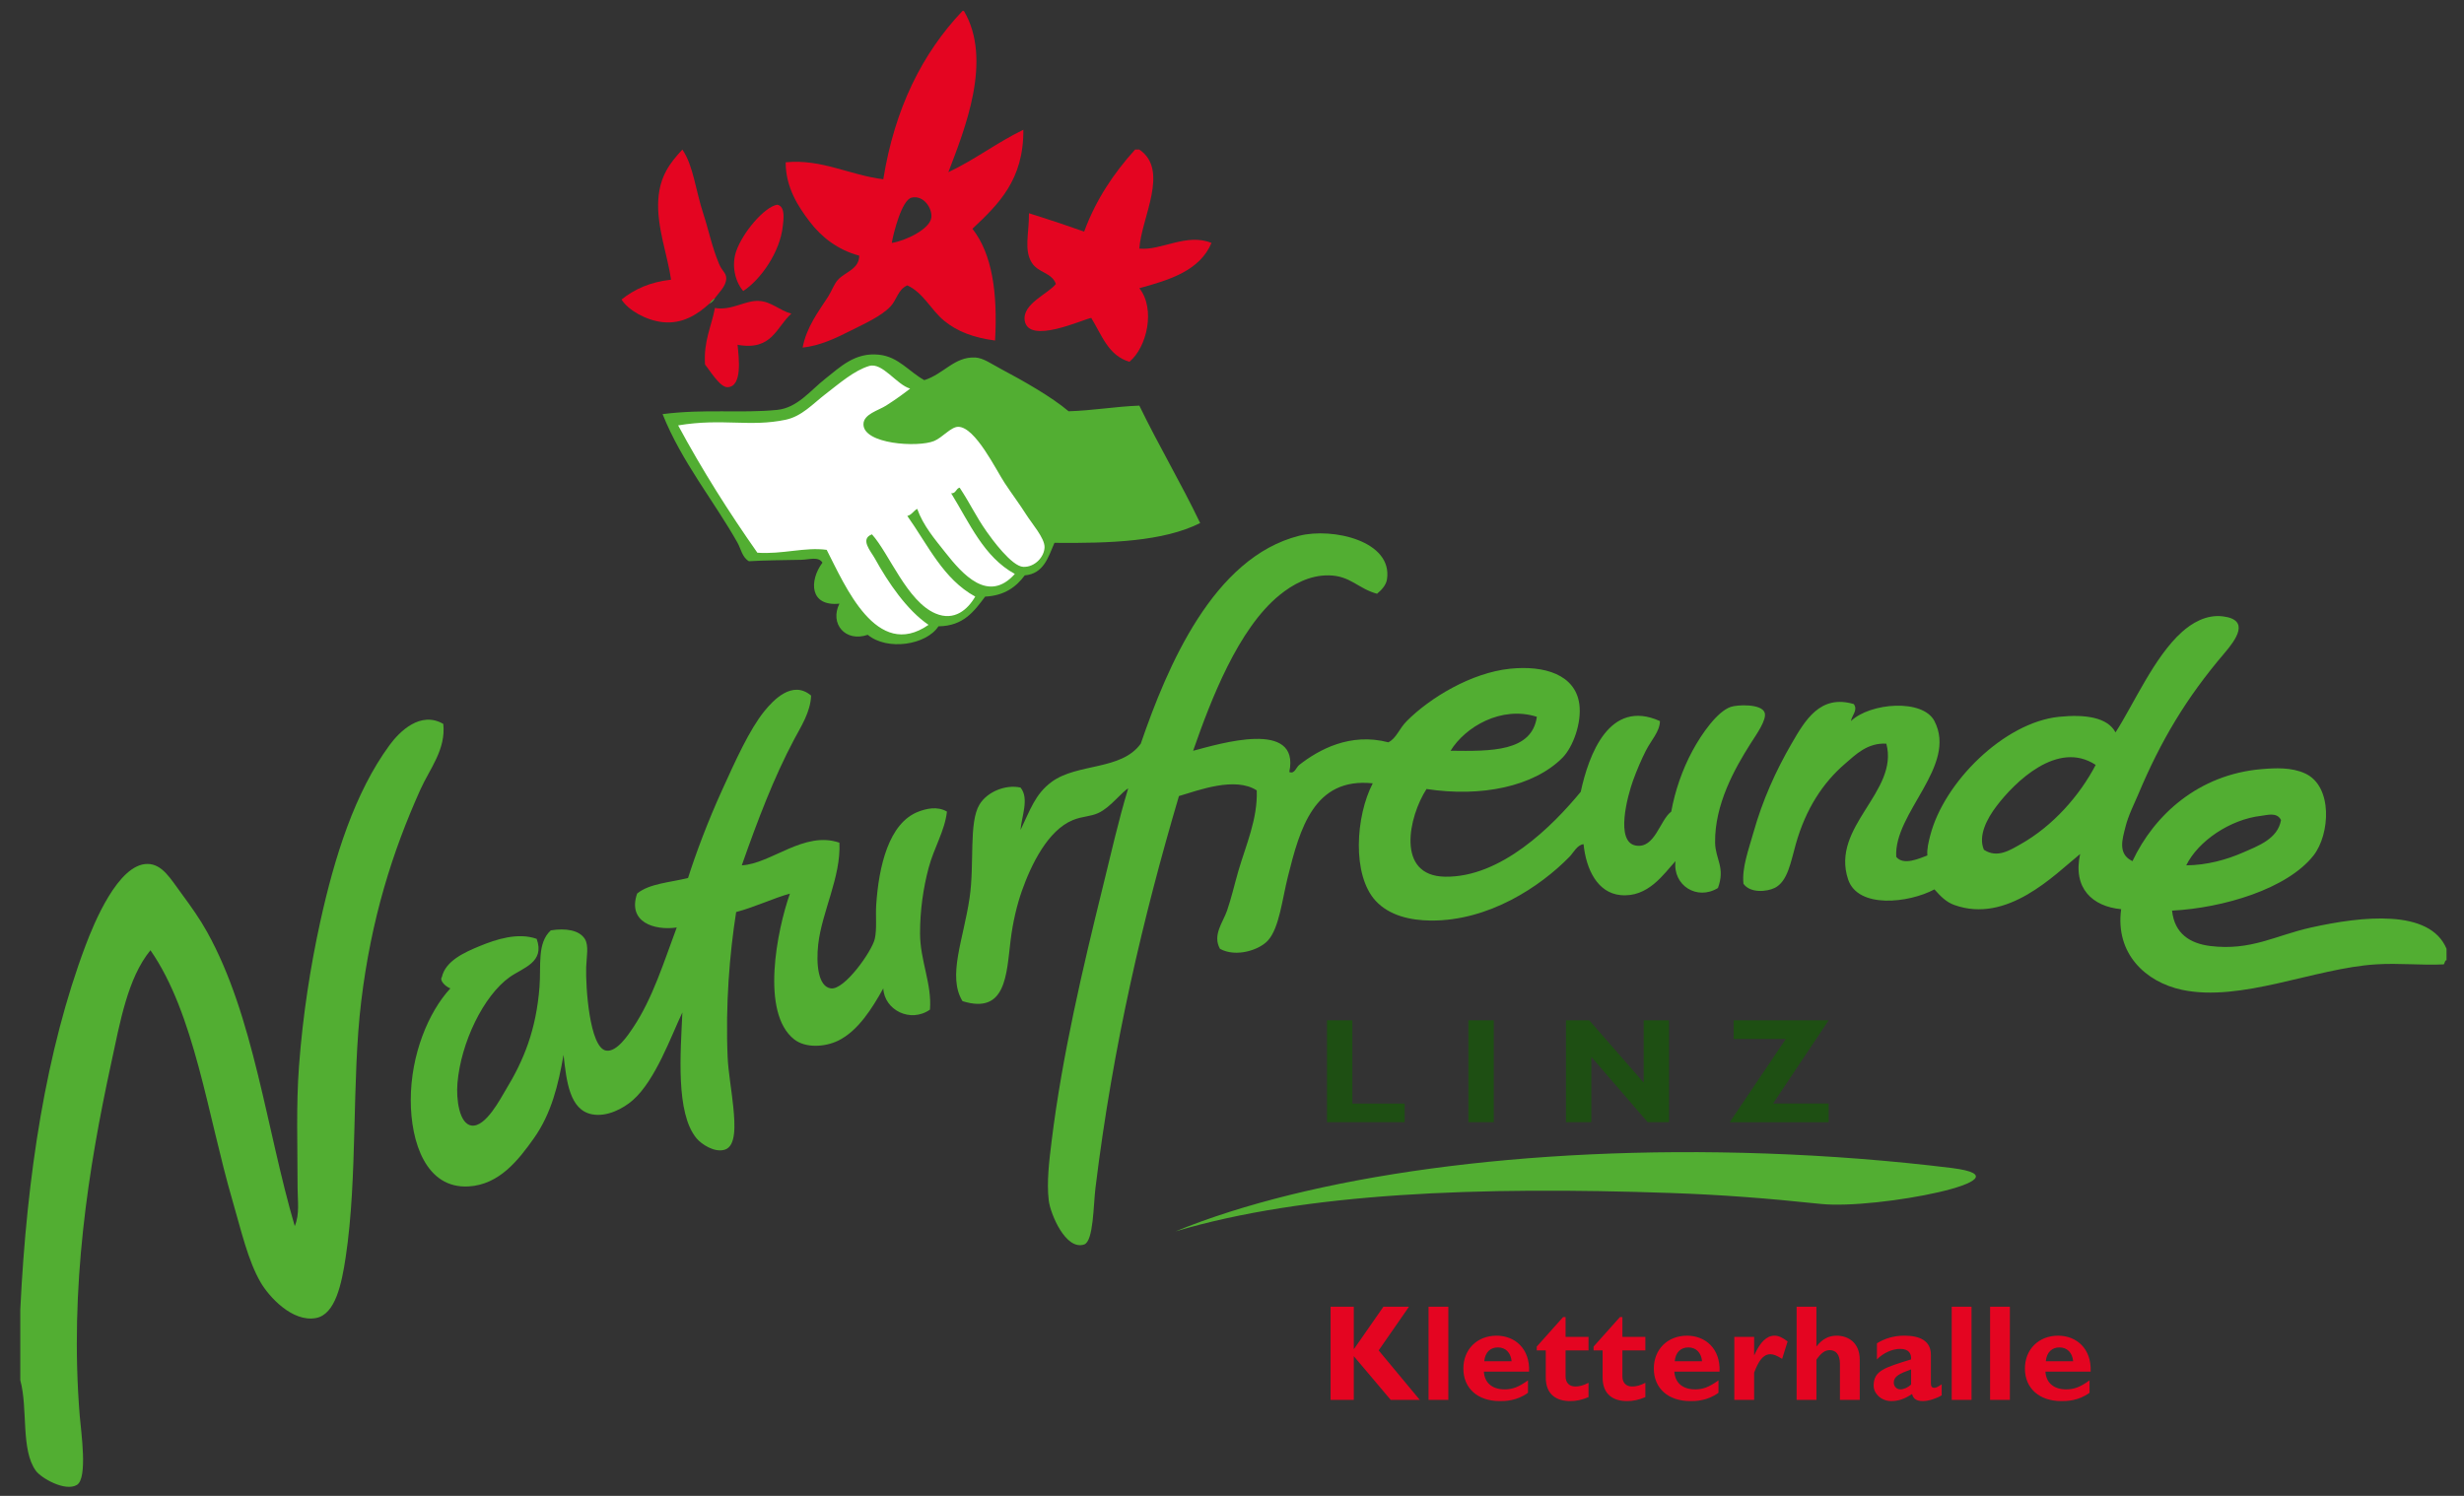
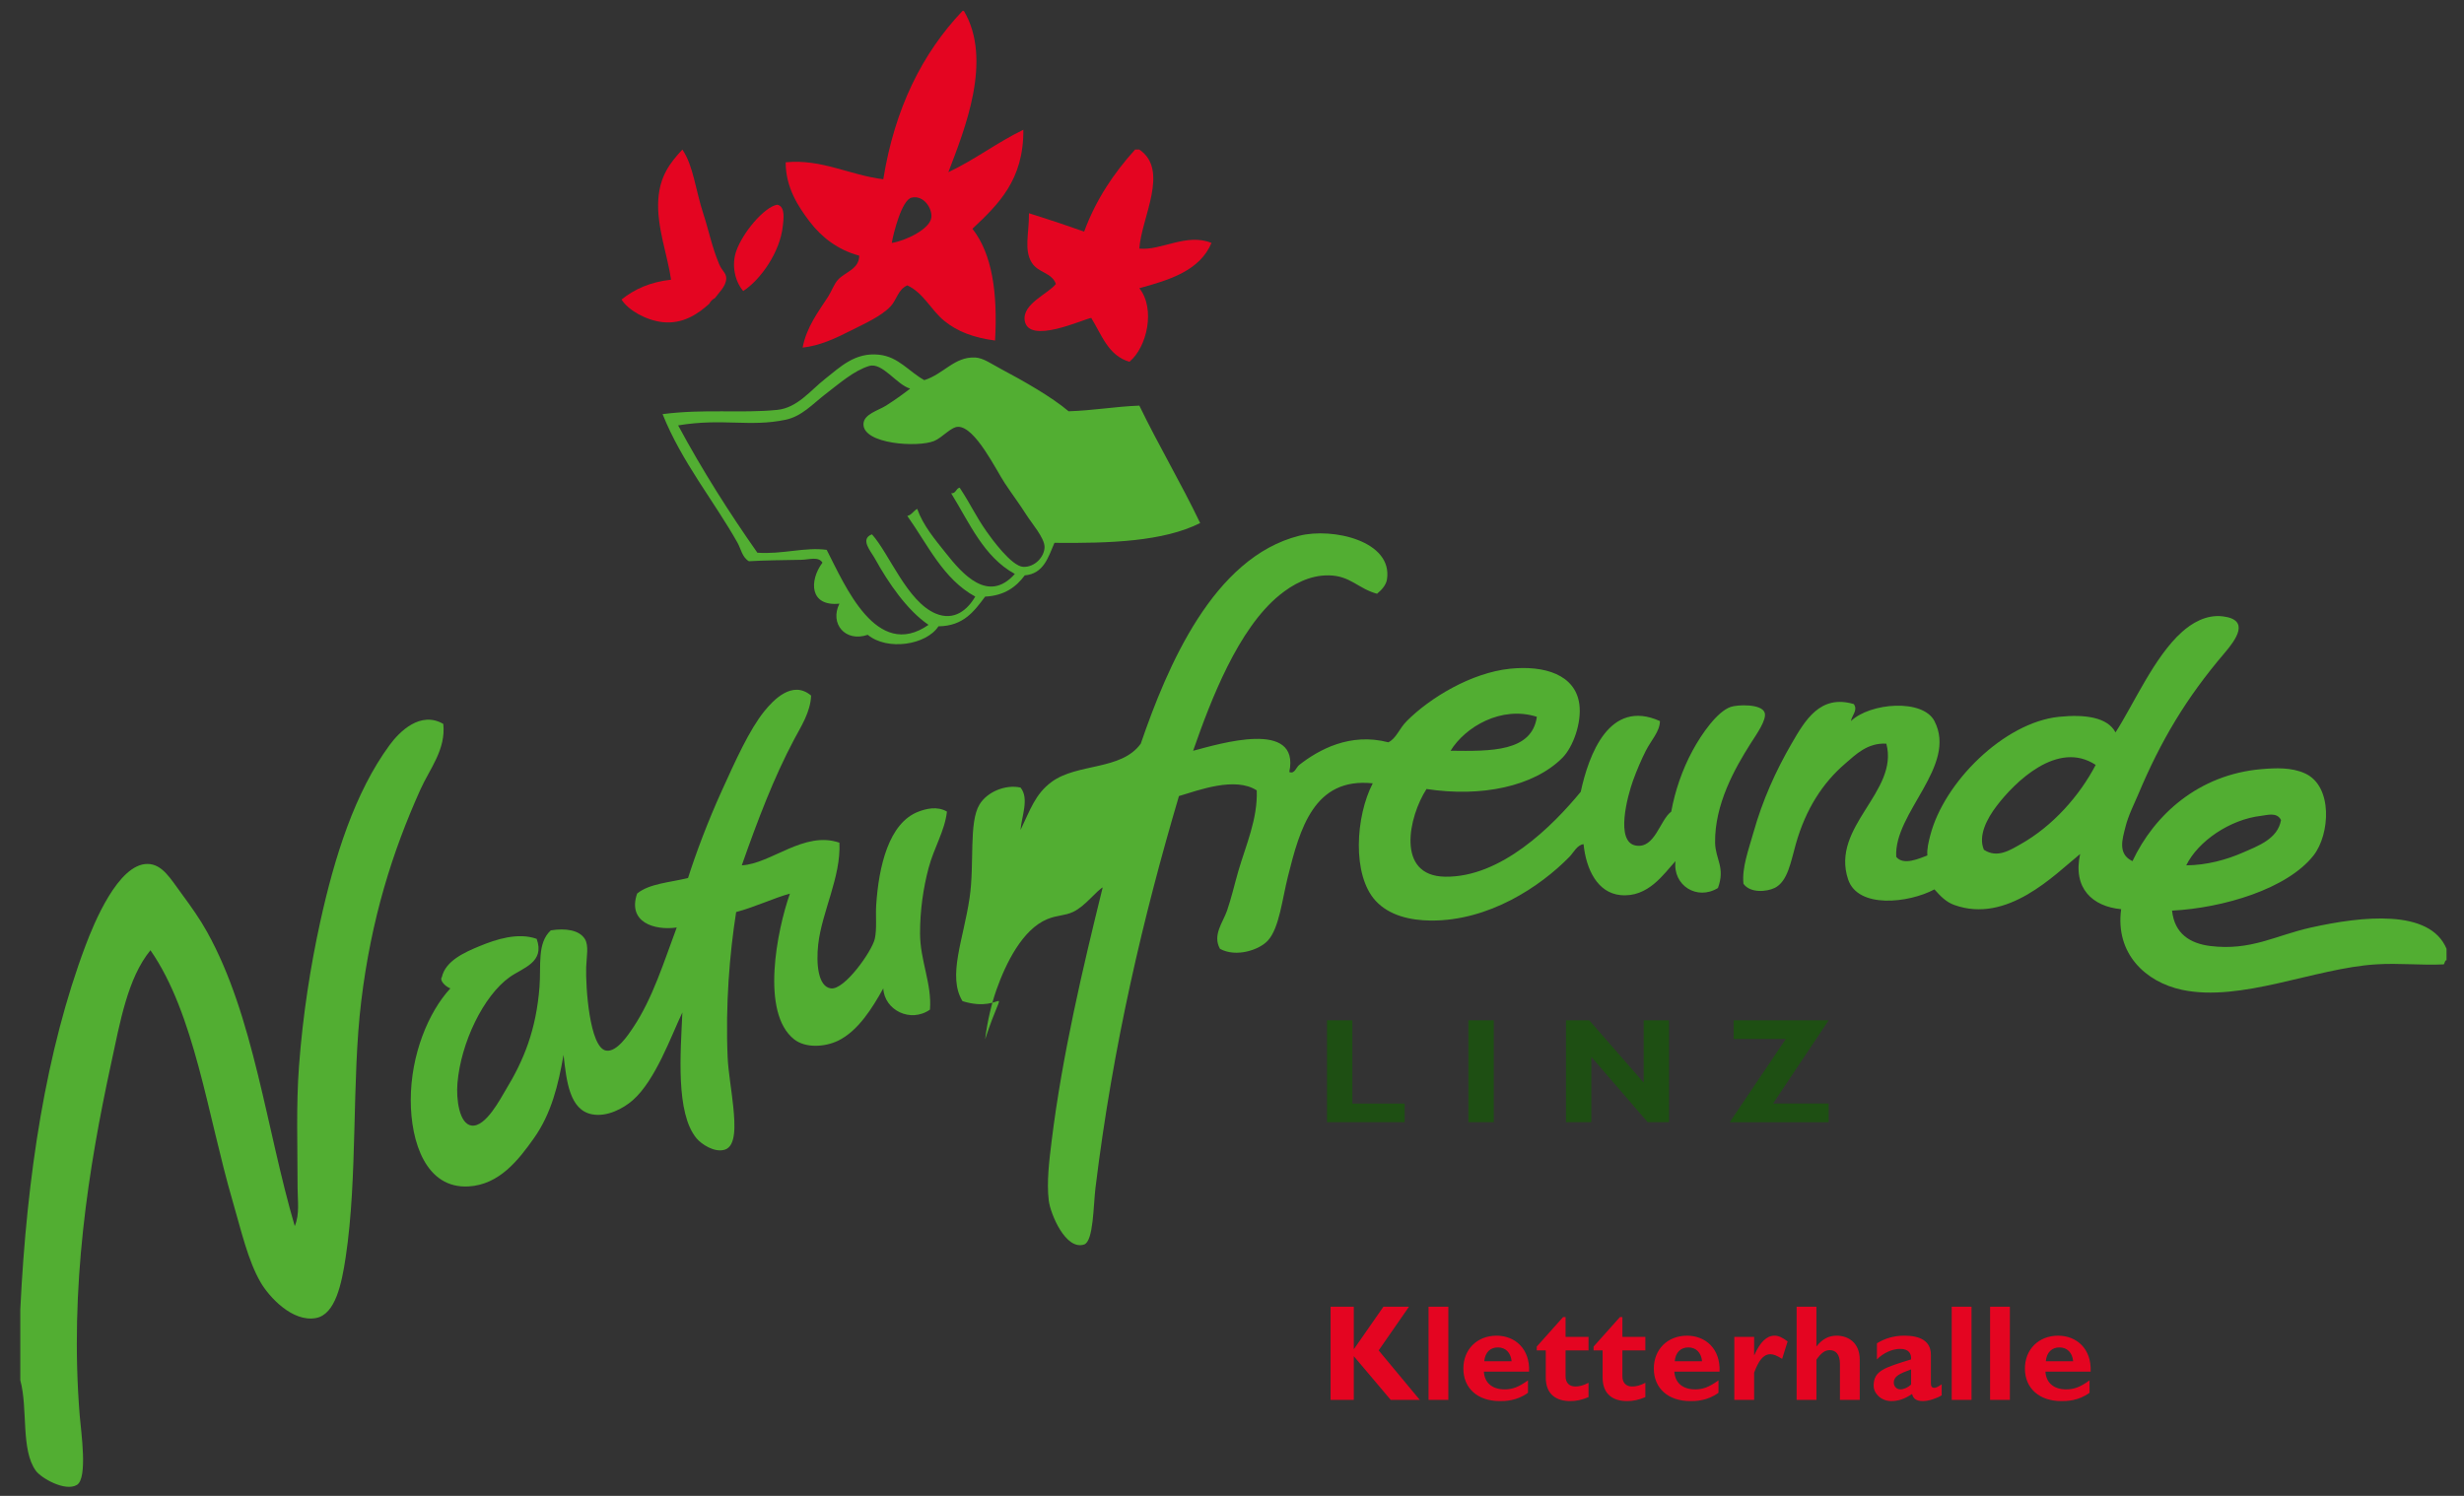
<svg xmlns="http://www.w3.org/2000/svg" xmlns:xlink="http://www.w3.org/1999/xlink" version="1.1" id="Ebene_1" x="0px" y="0px" viewBox="0 0 140 85" enable-background="new 0 0 140 85" xml:space="preserve" preserveAspectRatio="xMinYMin meet">
  <rect x="0" y="0" width="140" height="85" fill="#333333" stroke="none" />
  <g>
    <defs>
      <rect id="SVGID_1_" x="-227.977" y="-378.39" width="595.276" height="841.89" />
    </defs>
    <clipPath id="SVGID_2_">
      <use xlink:href="#SVGID_1_" overflow="visible" />
    </clipPath>
    <path clip-path="url(#SVGID_2_)" fill="#E40521" d="M44.157,11.633c0.495,0.084,0.352,0.91,0.321,1.207   c-0.151,1.478-1.259,3.054-2.25,3.697c-0.483-0.566-0.665-1.479-0.402-2.25C42.192,13.213,43.428,11.76,44.157,11.633" />
-     <path clip-path="url(#SVGID_2_)" fill="#52AE32" d="M40.299,17.26c0.073-0.142,0.18-0.248,0.322-0.322   C40.548,17.08,40.441,17.188,40.299,17.26" />
-     <path clip-path="url(#SVGID_2_)" fill="#FFFFFF" d="M38.168,23.864l1.308,2.481l3.135,5.207l1.718,0.054h2.535   c0,0,1.636,3.299,1.745,3.353c0.109,0.056,1.526,1.146,1.526,1.146l1.118,0.19l1.39-0.381l0.518-0.682l1.173-0.055l0.872-0.627   l0.627-0.928l1.036-0.218l1.172-0.954l0.927-0.3l0.545-0.79l0.136-1.091l-4.607-6.87l-3.462-1.988l-1.717-0.928l-0.927,0.027   l-3.708,2.753l-1.226,0.3L38.168,23.864z" />
    <path clip-path="url(#SVGID_2_)" fill="#E40521" d="M52.919,12.357c0.058-0.516-0.442-1.291-1.126-1.126   c-0.561,0.137-1.028,2.021-1.125,2.573C51.445,13.688,52.844,13.018,52.919,12.357 M54.688,0.621h0.08   c1.648,2.795,0.038,6.742-0.884,9.164c1.511-0.714,2.763-1.686,4.261-2.412c0.022,2.863-1.432,4.249-2.894,5.627   c1.122,1.424,1.441,3.649,1.286,6.35c-1.232-0.166-2.14-0.508-2.894-1.125c-0.744-0.607-1.169-1.582-2.09-2.01   c-0.535,0.233-0.597,0.824-0.964,1.207c-0.546,0.565-1.485,0.978-2.251,1.365c-0.854,0.434-1.745,0.855-2.733,0.965   c0.214-1.164,0.917-2.074,1.447-2.894c0.195-0.302,0.333-0.718,0.562-0.964c0.412-0.446,1.206-0.601,1.206-1.367   c-1.213-0.326-2.135-1.041-2.813-1.93c-0.644-0.842-1.368-1.941-1.367-3.375c2.052-0.201,3.654,0.738,5.547,0.963   C50.838,6.15,52.404,3.027,54.688,0.621" />
    <path clip-path="url(#SVGID_2_)" fill="#E40521" d="M40.299,17.26c-0.634,0.576-1.499,1.172-2.653,1.045   c-0.929-0.102-1.951-0.676-2.331-1.285c0.728-0.586,1.629-0.998,2.814-1.127c-0.186-1.348-0.835-3.026-0.724-4.58   c0.094-1.305,0.653-2.051,1.367-2.814c0.632,0.93,0.739,2.287,1.205,3.698c0.269,0.812,0.482,1.866,0.885,2.813   c0.17,0.4,0.403,0.5,0.402,0.803c-0.003,0.455-0.422,0.811-0.643,1.125C40.479,17.012,40.372,17.118,40.299,17.26" />
    <path clip-path="url(#SVGID_2_)" fill="#E40521" d="M64.735,14.125c1.218,0.135,2.69-0.904,4.1-0.32   c-0.659,1.564-2.351,2.097-4.1,2.571c0.936,1.181,0.431,3.362-0.563,4.181c-1.206-0.349-1.575-1.533-2.17-2.492   c-0.488,0.086-3.55,1.527-3.778,0.16c-0.161-0.963,1.366-1.547,1.769-2.09c-0.23-0.654-0.999-0.621-1.367-1.205   c-0.457-0.728-0.155-1.656-0.161-2.813c1.062,0.331,2.107,0.679,3.135,1.044c0.678-1.84,1.698-3.339,2.894-4.662h0.241   C66.46,9.67,64.852,12.363,64.735,14.125" />
-     <path clip-path="url(#SVGID_2_)" fill="#E40521" d="M41.907,19.592c0.074,0.75,0.286,2.369-0.563,2.41   c-0.439,0.022-1.03-0.986-1.286-1.285c-0.087-1.347,0.364-2.156,0.563-3.216c0.953,0.162,1.699-0.438,2.492-0.401   c0.712,0.033,1.157,0.531,1.849,0.724C44.109,18.578,43.875,19.953,41.907,19.592" />
    <path clip-path="url(#SVGID_2_)" fill="#52AE32" d="M49.382,20.797c-0.85,0.257-1.677,0.98-2.492,1.607   c-0.714,0.551-1.334,1.254-2.25,1.447c-2.039,0.43-3.573-0.101-6.109,0.321c1.369,2.543,2.887,4.937,4.501,7.235   c1.418,0.102,2.717-0.334,3.939-0.162c1.039,2.016,2.83,6.32,5.787,4.261c-1.219-0.825-2.29-2.394-3.054-3.778   c-0.229-0.412-0.862-1.098-0.161-1.365c0.982,1.092,1.999,3.82,3.617,4.5c1.066,0.448,1.821-0.222,2.251-0.963   c-1.821-0.994-2.69-2.938-3.859-4.582c0.258-0.064,0.352-0.293,0.563-0.402c0.341,0.957,1.002,1.726,1.608,2.492   c0.955,1.207,2.426,2.903,3.938,1.205c-1.767-0.965-2.574-2.892-3.617-4.582c0.282,0.015,0.265-0.271,0.482-0.321   c0.659,1.006,0.902,1.599,1.528,2.491c0.285,0.408,1.429,1.987,2.09,2.01c0.664,0.023,1.2-0.58,1.206-1.125   c0.005-0.516-0.729-1.348-1.045-1.85c-0.366-0.578-0.757-1.094-1.206-1.768c-0.499-0.748-1.678-3.208-2.653-3.215   c-0.41-0.003-0.901,0.611-1.366,0.804c-0.93,0.384-4.053,0.181-4.019-0.965c0.016-0.562,0.842-0.765,1.286-1.045   c0.606-0.386,1.065-0.729,1.366-0.966C50.944,21.865,50.136,20.57,49.382,20.797 M52.517,21.601   c1.103-0.344,1.709-1.344,2.894-1.286c0.459,0.023,0.916,0.362,1.447,0.643c1.273,0.675,2.903,1.599,3.858,2.412   c1.404-0.043,2.626-0.268,4.019-0.321c1.101,2.274,2.362,4.39,3.456,6.672c-2.085,1.049-5.112,1.157-8.279,1.125   c-0.356,0.823-0.606,1.752-1.688,1.849c-0.491,0.661-1.152,1.151-2.251,1.207c-0.621,0.824-1.22,1.672-2.652,1.687   c-0.685,1.059-2.898,1.407-4.019,0.483c-1.279,0.439-2.174-0.638-1.608-1.77c-1.697,0.175-1.728-1.303-0.964-2.331   c-0.233-0.369-0.752-0.169-1.206-0.161c-0.967,0.02-2.045,0.025-2.974,0.081c-0.384-0.229-0.451-0.702-0.643-1.045   c-1.324-2.356-3.174-4.594-4.261-7.315c2.41-0.308,4.472-0.035,6.511-0.24c1.153-0.116,1.886-1.104,2.733-1.769   c0.842-0.659,1.685-1.516,3.055-1.366C51.047,20.273,51.625,21.103,52.517,21.601" />
-     <path clip-path="url(#SVGID_2_)" fill="#52AE32" d="M110.917,66.373c-3.379-0.416-6.933-0.699-10.606-0.827   c-13.697-0.479-25.91,1.301-33.531,4.429c7.377-2.204,17.278-2.563,28.119-2.186c2.941,0.103,5.38,0.29,8.562,0.623   C106.644,68.744,115.655,66.974,110.917,66.373" />
-     <path clip-path="url(#SVGID_2_)" fill="#52AE32" d="M82.419,42.66c2.306,0.028,4.618,0.064,4.903-1.929   C85.29,40.086,83.244,41.316,82.419,42.66 M54.688,56.889c-0.868-1.414,0.049-3.48,0.402-5.868   c0.287-1.942-0.055-4.287,0.563-5.305c0.44-0.728,1.483-1.152,2.331-0.965c0.509,0.62,0.058,1.641,0,2.411   c0.541-1.112,0.825-2.039,1.768-2.732c1.462-1.076,3.955-0.637,5.064-2.172c1.513-4.402,4.117-10.584,9.003-11.815   c1.894-0.478,5.337,0.291,4.984,2.492c-0.049,0.299-0.281,0.573-0.563,0.804c-1.089-0.299-1.502-1.021-2.733-1.045   c-1.104-0.021-2.071,0.521-2.812,1.125c-2.344,1.911-3.889,5.928-4.904,8.842c1.482-0.389,6.094-1.811,5.465,1.206   c0.298,0.136,0.387-0.263,0.563-0.401c1.093-0.856,2.883-1.856,5.064-1.286c0.451-0.218,0.614-0.774,1.045-1.206   c1.315-1.322,3.664-2.746,5.867-2.975c1.979-0.203,3.711,0.344,3.939,2.01c0.143,1.056-0.354,2.443-0.965,3.055   c-1.629,1.629-4.605,2.247-7.717,1.769c-1.012,1.562-1.759,4.935,1.045,4.983c3.189,0.057,6.114-2.877,7.717-4.823   c0.452-2.087,1.615-5.321,4.501-4.019c-0.011,0.602-0.496,1.079-0.804,1.688c-0.248,0.492-0.499,1.066-0.724,1.688   c-0.316,0.881-1.029,3.499,0.161,3.698c1.083,0.181,1.354-1.44,2.009-1.93c0.21-1.158,0.617-2.367,1.206-3.457   c0.532-0.982,1.409-2.227,2.17-2.492c0.395-0.135,1.753-0.183,1.93,0.322c0.139,0.397-0.467,1.238-0.804,1.768   c-0.899,1.416-2.044,3.459-2.01,5.628c0.015,0.941,0.592,1.396,0.161,2.571c-1.177,0.73-2.576-0.139-2.412-1.526   c-0.658,0.711-1.553,2.091-3.134,1.929c-1.283-0.131-1.941-1.429-2.09-2.893c-0.374,0.049-0.559,0.471-0.805,0.723   c-1.646,1.682-4.571,3.646-7.877,3.617c-1.142-0.009-2.354-0.275-3.135-1.125c-1.347-1.468-1.135-4.796-0.161-6.672   c-3.338-0.355-4.143,2.584-4.822,5.305c-0.324,1.295-0.488,2.902-1.125,3.617c-0.49,0.549-1.815,0.986-2.733,0.482   c-0.434-0.783,0.162-1.483,0.402-2.17c0.245-0.706,0.432-1.527,0.642-2.251c0.429-1.472,1.105-2.962,1.045-4.582   c-1.231-0.795-3.287-0.013-4.42,0.322c-2.021,6.843-3.743,14.112-4.743,22.265c-0.12,0.98-0.109,3.036-0.643,3.216   c-1.051,0.353-1.917-1.74-2.01-2.491c-0.13-1.051,0.027-2.28,0.161-3.377c0.596-4.854,1.782-9.88,2.894-14.389   c0.487-1.977,0.893-3.789,1.447-5.626c-0.015-0.068,0.031-0.075,0.08-0.08c-0.459,0.246-1.051,1.117-1.768,1.446   c-0.468,0.215-0.889,0.174-1.447,0.402c-1.415,0.579-2.363,2.516-2.894,4.019c-0.278,0.788-0.517,1.782-0.643,2.813   C57.183,55.37,57.171,57.663,54.688,56.889" />
+     <path clip-path="url(#SVGID_2_)" fill="#52AE32" d="M82.419,42.66c2.306,0.028,4.618,0.064,4.903-1.929   C85.29,40.086,83.244,41.316,82.419,42.66 M54.688,56.889c-0.868-1.414,0.049-3.48,0.402-5.868   c0.287-1.942-0.055-4.287,0.563-5.305c0.44-0.728,1.483-1.152,2.331-0.965c0.509,0.62,0.058,1.641,0,2.411   c0.541-1.112,0.825-2.039,1.768-2.732c1.462-1.076,3.955-0.637,5.064-2.172c1.513-4.402,4.117-10.584,9.003-11.815   c1.894-0.478,5.337,0.291,4.984,2.492c-0.049,0.299-0.281,0.573-0.563,0.804c-1.089-0.299-1.502-1.021-2.733-1.045   c-1.104-0.021-2.071,0.521-2.812,1.125c-2.344,1.911-3.889,5.928-4.904,8.842c1.482-0.389,6.094-1.811,5.465,1.206   c0.298,0.136,0.387-0.263,0.563-0.401c1.093-0.856,2.883-1.856,5.064-1.286c0.451-0.218,0.614-0.774,1.045-1.206   c1.315-1.322,3.664-2.746,5.867-2.975c1.979-0.203,3.711,0.344,3.939,2.01c0.143,1.056-0.354,2.443-0.965,3.055   c-1.629,1.629-4.605,2.247-7.717,1.769c-1.012,1.562-1.759,4.935,1.045,4.983c3.189,0.057,6.114-2.877,7.717-4.823   c0.452-2.087,1.615-5.321,4.501-4.019c-0.011,0.602-0.496,1.079-0.804,1.688c-0.248,0.492-0.499,1.066-0.724,1.688   c-0.316,0.881-1.029,3.499,0.161,3.698c1.083,0.181,1.354-1.44,2.009-1.93c0.21-1.158,0.617-2.367,1.206-3.457   c0.532-0.982,1.409-2.227,2.17-2.492c0.395-0.135,1.753-0.183,1.93,0.322c0.139,0.397-0.467,1.238-0.804,1.768   c-0.899,1.416-2.044,3.459-2.01,5.628c0.015,0.941,0.592,1.396,0.161,2.571c-1.177,0.73-2.576-0.139-2.412-1.526   c-0.658,0.711-1.553,2.091-3.134,1.929c-1.283-0.131-1.941-1.429-2.09-2.893c-0.374,0.049-0.559,0.471-0.805,0.723   c-1.646,1.682-4.571,3.646-7.877,3.617c-1.142-0.009-2.354-0.275-3.135-1.125c-1.347-1.468-1.135-4.796-0.161-6.672   c-3.338-0.355-4.143,2.584-4.822,5.305c-0.324,1.295-0.488,2.902-1.125,3.617c-0.49,0.549-1.815,0.986-2.733,0.482   c-0.434-0.783,0.162-1.483,0.402-2.17c0.245-0.706,0.432-1.527,0.642-2.251c0.429-1.472,1.105-2.962,1.045-4.582   c-1.231-0.795-3.287-0.013-4.42,0.322c-2.021,6.843-3.743,14.112-4.743,22.265c-0.12,0.98-0.109,3.036-0.643,3.216   c-1.051,0.353-1.917-1.74-2.01-2.491c-0.13-1.051,0.027-2.28,0.161-3.377c0.596-4.854,1.782-9.88,2.894-14.389   c-0.015-0.068,0.031-0.075,0.08-0.08c-0.459,0.246-1.051,1.117-1.768,1.446   c-0.468,0.215-0.889,0.174-1.447,0.402c-1.415,0.579-2.363,2.516-2.894,4.019c-0.278,0.788-0.517,1.782-0.643,2.813   C57.183,55.37,57.171,57.663,54.688,56.889" />
    <path clip-path="url(#SVGID_2_)" fill="#52AE32" d="M128.478,46.358c-1.759,0.2-3.585,1.432-4.26,2.814   c1.19-0.009,2.313-0.33,3.215-0.725c0.875-0.382,1.986-0.778,2.17-1.849C129.372,46.132,128.825,46.318,128.478,46.358    M113.447,45.795c-0.556,0.729-1.064,1.699-0.725,2.492c0.762,0.502,1.493,0.015,2.09-0.32c1.831-1.03,3.353-2.761,4.261-4.502   C116.906,42.03,114.464,44.459,113.447,45.795 M139.008,53.914v0.644c-0.113,0.021-0.092,0.176-0.161,0.241   c-1.281,0.063-2.515-0.085-3.857,0c-3.484,0.22-7.655,2.162-11.013,1.446c-2.068-0.44-3.801-2.056-3.457-4.582   c-1.631-0.153-2.757-1.184-2.331-3.135c-1.46,1.181-4.131,3.981-7.153,2.895c-0.452-0.163-0.769-0.482-1.125-0.885   c-1.459,0.781-4.343,1.108-4.903-0.562c-1.014-3.012,2.902-4.979,2.17-7.718c-1.071-0.066-1.76,0.637-2.331,1.127   c-1.271,1.089-2.244,2.571-2.813,4.582c-0.287,1.011-0.457,2.127-1.205,2.49c-0.449,0.22-1.39,0.304-1.77-0.24   c-0.092-0.909,0.281-1.895,0.563-2.894c0.527-1.869,1.273-3.516,2.17-5.065c0.767-1.323,1.623-2.816,3.537-2.25   c0.252,0.353-0.121,0.65-0.161,0.965c1.089-1.042,4.079-1.281,4.743,0c1.323,2.558-2.324,5.216-2.17,7.717   c0.407,0.51,1.312,0.091,1.768-0.08c-0.03-0.372,0.067-0.759,0.161-1.126c0.777-3.042,4.205-6.431,7.313-6.752   c1.492-0.153,2.764,0.026,3.217,0.885c1.021-1.573,2.194-4.295,3.777-5.708c0.529-0.472,1.351-1.008,2.331-0.884   c1.548,0.196,0.745,1.312,0.08,2.09c-2.167,2.539-3.612,4.964-4.903,8.038c-0.216,0.515-0.559,1.177-0.724,1.849   c-0.156,0.64-0.467,1.523,0.402,1.93c1.249-2.649,3.764-4.915,7.314-5.226c0.821-0.07,1.714-0.112,2.492,0.242   c1.595,0.728,1.418,3.471,0.482,4.662c-1.493,1.9-5.126,2.983-8.038,3.135c0.137,1.32,1.035,1.869,2.17,2.01   c2.309,0.284,3.695-0.597,5.707-1.046C134.219,52.057,138.06,51.632,139.008,53.914" />
    <path clip-path="url(#SVGID_2_)" fill="#52AE32" d="M46.086,39.525c-0.038,0.94-0.568,1.746-0.965,2.492   c-1.151,2.165-2.064,4.565-2.974,7.154c1.669-0.087,3.546-1.979,5.547-1.286c0.095,1.949-0.999,3.925-1.206,5.787   c-0.119,1.071-0.016,2.396,0.723,2.492c0.778,0.1,2.334-2.12,2.492-2.813c0.13-0.57,0.039-1.309,0.081-1.929   c0.146-2.177,0.708-4.667,2.411-5.306c0.416-0.156,1.048-0.325,1.608,0c-0.119,1.094-0.739,2.056-1.045,3.216   c-0.299,1.13-0.483,2.388-0.483,3.697c0,1.559,0.681,2.871,0.563,4.341c-1.109,0.776-2.587,0.026-2.652-1.206   c-0.609,1.088-1.417,2.417-2.573,2.974c-0.733,0.355-1.838,0.436-2.492-0.08c-1.919-1.513-0.974-6.189-0.241-8.278   c-0.829,0.216-2.012,0.772-3.054,1.045c-0.371,2.355-0.614,5.277-0.482,8.278c0.034,0.78,0.237,1.947,0.321,2.813   c0.096,0.985,0.172,2.208-0.482,2.412c-0.602,0.187-1.347-0.329-1.608-0.644c-1.193-1.439-0.907-4.855-0.804-7.154   c-0.64,1.34-1.527,3.852-2.813,4.983c-0.544,0.479-1.479,0.975-2.331,0.804c-1.259-0.25-1.441-1.855-1.608-3.376   c-0.295,1.681-0.681,3.323-1.688,4.743c-0.876,1.236-1.959,2.627-3.697,2.732c-2.43,0.148-3.296-2.517-3.296-4.903   c0-2.586,1.008-5.008,2.251-6.35c-0.243-0.082-0.638-0.43-0.483-0.644c0.21-0.921,1.276-1.401,2.171-1.768   c0.898-0.368,2.144-0.783,3.215-0.402c0.479,1.337-0.77,1.635-1.527,2.17c-1.495,1.057-2.781,3.732-2.974,6.029   c-0.078,0.922,0.105,2.321,0.803,2.411c0.805,0.104,1.648-1.548,1.93-2.009c1.04-1.703,1.737-3.422,1.929-5.868   c0.095-1.225-0.146-2.494,0.643-3.216c0.849-0.134,1.613-0.014,1.929,0.482c0.243,0.38,0.101,1.002,0.08,1.607   c-0.036,1.086,0.185,4.567,1.126,4.743c0.614,0.113,1.284-0.926,1.527-1.286c1.131-1.681,1.76-3.756,2.492-5.707   c-1.265,0.178-2.811-0.292-2.251-1.929c0.687-0.573,1.889-0.632,2.894-0.886c0.443-1.397,1.127-3.22,1.929-4.982   c0.75-1.65,1.551-3.439,2.411-4.502C43.929,39.799,45.017,38.619,46.086,39.525" />
    <path clip-path="url(#SVGID_2_)" fill="#52AE32" d="M1.153,78.431v-4.019c0.369-7.656,1.471-14.731,3.698-20.658   c0.477-1.271,1.865-4.678,3.536-4.662c0.84,0.008,1.309,0.851,1.929,1.688c0.562,0.759,1.047,1.451,1.447,2.17   c2.666,4.788,3.361,11.191,4.984,16.721c0.291-0.675,0.161-1.475,0.161-2.171c0-2.382-0.088-4.653,0.08-6.913   c0.217-2.922,0.658-5.703,1.206-8.199c0.814-3.703,1.968-7.364,3.939-10.047c0.569-0.775,1.758-1.959,3.054-1.206   c0.158,1.45-0.774,2.562-1.286,3.697c-1.619,3.591-2.809,7.393-3.376,12.058c-0.549,4.522-0.192,9.973-0.884,14.549   c-0.228,1.507-0.581,3.25-1.688,3.456c-1.343,0.251-2.664-1.208-3.135-2.009c-0.731-1.243-1.129-3.021-1.608-4.662   c-1.425-4.892-2.149-10.611-4.662-14.228c-1.298,1.588-1.721,4.063-2.251,6.511c-1.262,5.836-2.358,12.613-1.768,19.934   C4.602,81.351,5,84.004,4.368,84.379c-0.665,0.395-2.027-0.385-2.331-0.805C1.171,82.384,1.596,80.044,1.153,78.431" />
  </g>
  <path fill="#1E4F13" d="M103.901,57.977h-5.4v1.062h2.964l-3.185,4.729h5.621v-1.062h-3.158L103.901,57.977z M94.833,57.977H93.39  v3.541l-3.092-3.541h-1.323v5.79h1.442v-3.71l3.202,3.71h1.214V57.977z M84.873,57.977h-1.442v5.79h1.442V57.977z M79.812,62.707  H76.84v-4.73h-1.442v5.79h4.414V62.707z" />
  <g>
    <defs>
      <rect id="SVGID_3_" x="-227.977" y="-378.39" width="595.276" height="841.89" />
    </defs>
    <clipPath id="SVGID_4_">
      <use xlink:href="#SVGID_3_" overflow="visible" />
    </clipPath>
    <path clip-path="url(#SVGID_4_)" fill="#E40521" d="M116.24,77.35c0.047-0.498,0.334-0.785,0.777-0.785   c0.435,0,0.729,0.295,0.776,0.785H116.24z M118.725,78.436c-0.527,0.381-0.876,0.513-1.327,0.513c-0.707,0-1.143-0.373-1.181-1.01   h2.569c0.055-1.306-0.806-2.041-1.847-2.041c-1.103,0-1.887,0.774-1.887,1.87c0,1.118,0.815,1.847,2.072,1.847   c0.28,0,0.956,0,1.6-0.472V78.436z M114.198,74.251h-1.125v5.294h1.125V74.251z M112.018,74.251h-1.125v5.294h1.125V74.251z    M108.586,78.676c-0.186,0.172-0.411,0.272-0.621,0.272c-0.201,0-0.364-0.171-0.364-0.381c0-0.357,0.317-0.512,0.985-0.753V78.676z    M110.324,78.66c-0.264,0.186-0.349,0.201-0.427,0.201c-0.116,0-0.187-0.069-0.187-0.248v-1.63c0-0.784-0.612-1.086-1.513-1.086   c-0.567,0-1.087,0.146-1.553,0.434v0.916c0.356-0.365,0.869-0.598,1.319-0.598c0.489,0,0.646,0.264,0.621,0.598   c-1.498,0.465-2.127,0.636-2.127,1.49c0,0.45,0.428,0.877,1.001,0.877c0.389,0,0.746-0.108,1.182-0.403   c0.076,0.287,0.256,0.403,0.628,0.403c0.303,0,0.745-0.139,1.055-0.326V78.66z M103.206,74.251h-1.125v5.294h1.125v-2.283   c0.265-0.38,0.489-0.543,0.753-0.543c0.351,0,0.583,0.248,0.583,0.784v2.042h1.125v-2.283c0-0.97-0.66-1.364-1.312-1.364   c-0.442,0-0.809,0.186-1.134,0.597h-0.016V74.251z M99.666,75.967h-1.125v3.578h1.125V78c0.248-0.66,0.512-1.048,0.923-1.048   c0.18,0,0.373,0.077,0.668,0.264l0.312-0.992c-0.326-0.241-0.521-0.326-0.746-0.326c-0.434,0-0.807,0.349-1.141,1.093h-0.016   V75.967z M95.155,77.35c0.047-0.498,0.334-0.785,0.777-0.785c0.435,0,0.729,0.295,0.776,0.785H95.155z M97.641,78.436   c-0.528,0.381-0.877,0.513-1.327,0.513c-0.707,0-1.143-0.373-1.182-1.01h2.57c0.054-1.306-0.807-2.041-1.848-2.041   c-1.103,0-1.887,0.774-1.887,1.87c0,1.118,0.815,1.847,2.073,1.847c0.279,0,0.955,0,1.6-0.472V78.436z M93.486,75.967h-1.304   v-1.126h-0.141l-1.497,1.677v0.217h0.513v1.537c0,1.002,0.644,1.343,1.389,1.343c0.349,0,0.644-0.062,1.04-0.225v-0.814   c-0.303,0.155-0.521,0.21-0.753,0.21c-0.35,0-0.551-0.225-0.551-0.575v-1.476h1.304V75.967z M90.257,75.967h-1.304v-1.126h-0.14   l-1.498,1.677v0.217h0.513v1.537c0,1.002,0.645,1.343,1.388,1.343c0.351,0,0.646-0.062,1.041-0.225v-0.814   c-0.303,0.155-0.52,0.21-0.753,0.21c-0.35,0-0.551-0.225-0.551-0.575v-1.476h1.304V75.967z M84.333,77.35   c0.047-0.498,0.335-0.785,0.777-0.785c0.435,0,0.729,0.295,0.777,0.785H84.333z M86.818,78.436   c-0.528,0.381-0.877,0.513-1.327,0.513c-0.707,0-1.142-0.373-1.181-1.01h2.569c0.055-1.306-0.807-2.041-1.847-2.041   c-1.103,0-1.886,0.774-1.886,1.87c0,1.118,0.813,1.847,2.071,1.847c0.28,0,0.955,0,1.6-0.472V78.436z M82.292,74.251h-1.125v5.294   h1.125V74.251z M80.057,74.251h-1.452l-1.669,2.398H76.92v-2.398h-1.318v5.294h1.318v-2.483l2.097,2.483h1.652l-2.336-2.81   L80.057,74.251z" />
  </g>
</svg>